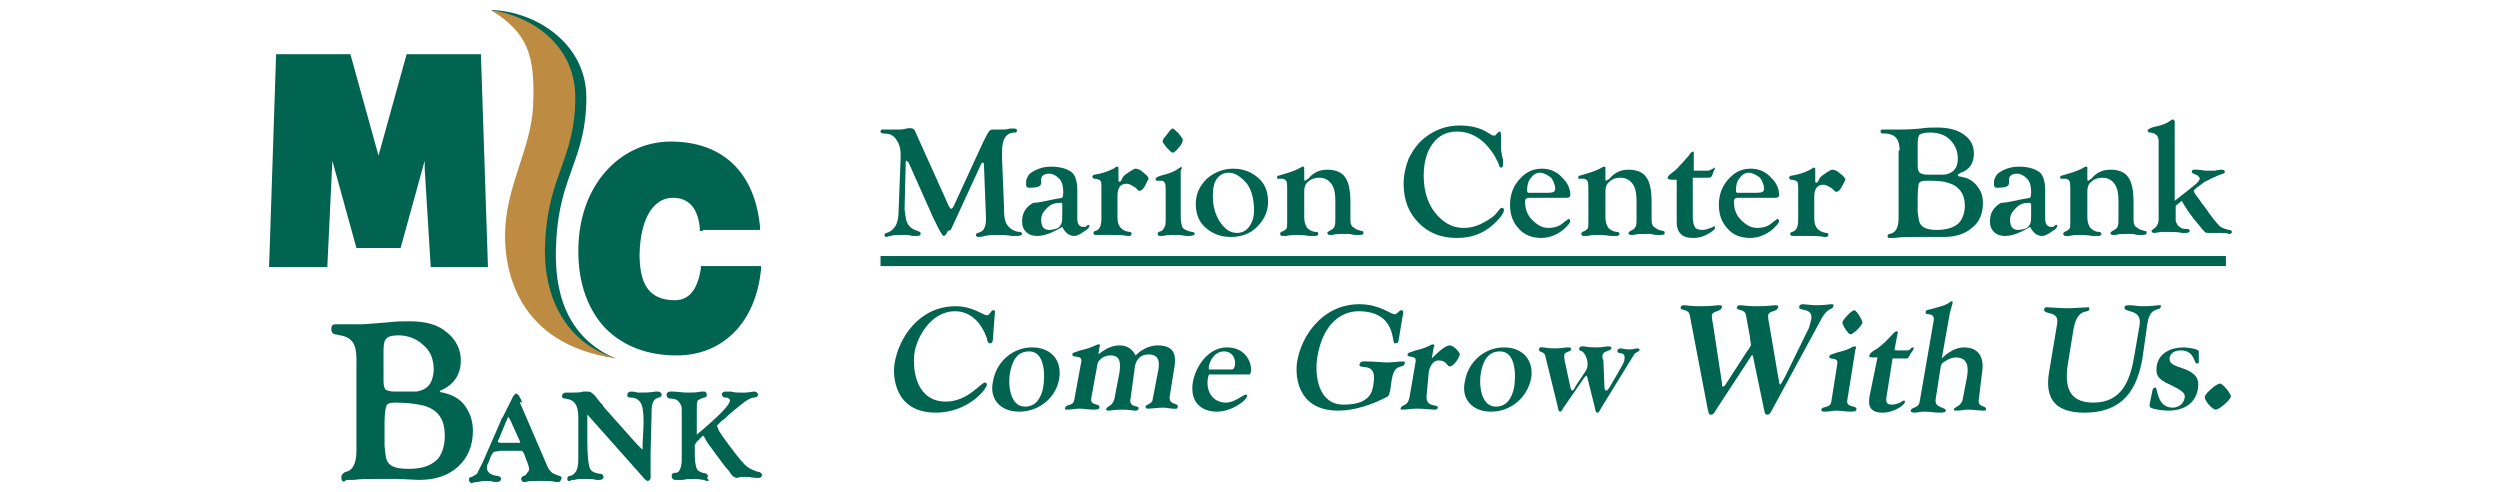
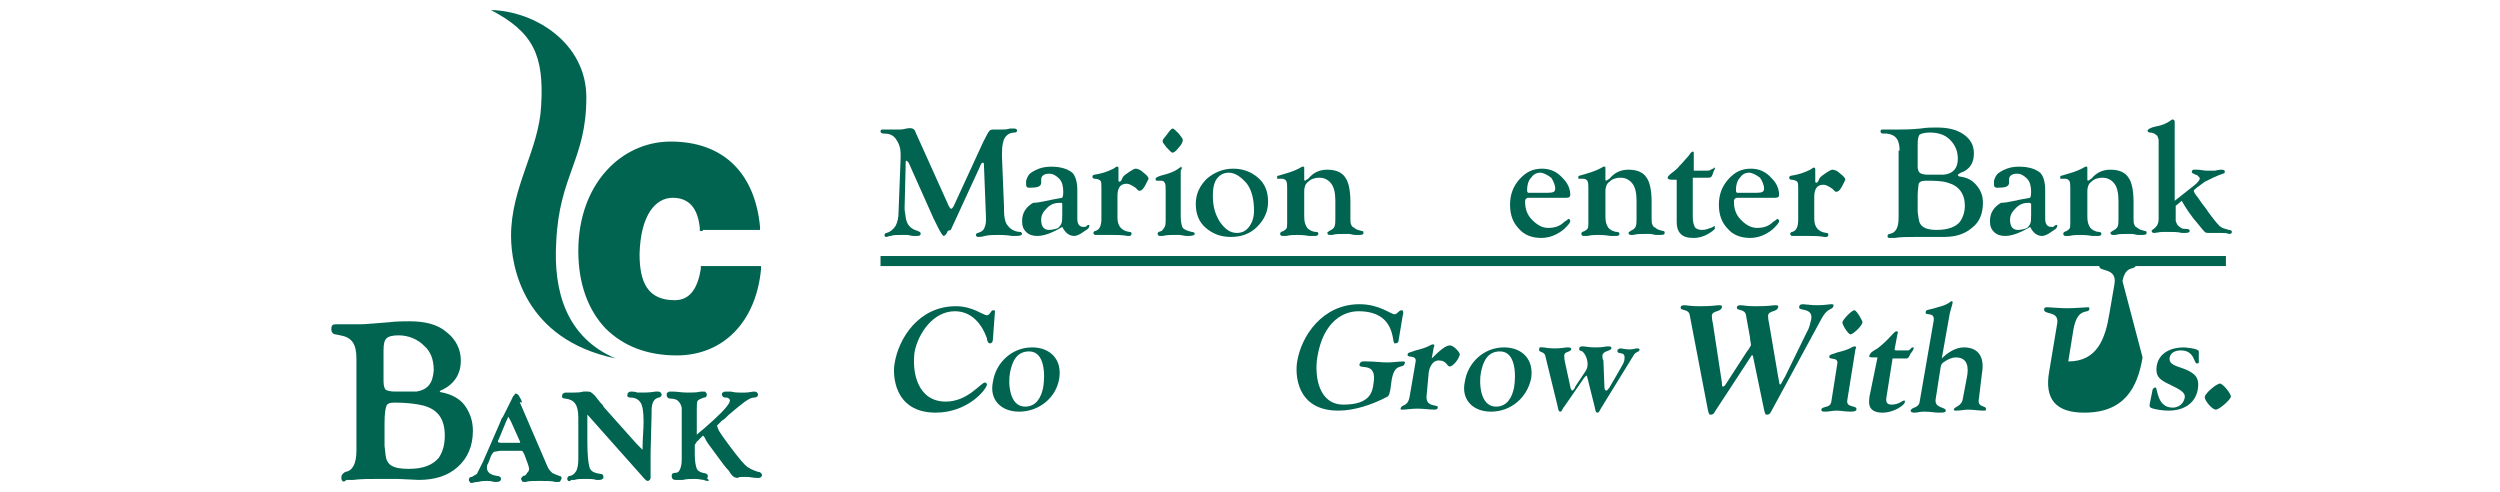
<svg xmlns="http://www.w3.org/2000/svg" version="1.1" id="Layer_1" x="0px" y="0px" viewBox="0 0 249 49" style="enable-background:new 0 0 249 49;" xml:space="preserve">
  <style type="text/css">
	.st0{fill:#006450;}
	.st1{fill-rule:evenodd;clip-rule:evenodd;fill:#006450;}
	.st2{fill-rule:evenodd;clip-rule:evenodd;fill:#BD8B41;}
</style>
  <g>
-     <polyline class="st0" points="27.2,26.6 26.8,26.6 27.5,5.4 34.9,5.4 37.7,15.5 40.5,5.4 47.9,5.4 48.6,26.6 42.9,26.6 42.3,16.8    42.3,16 39.9,24.7 35.5,24.7 33.1,16 33.1,16.1 32.6,26.6 27.2,26.6  " />
    <path class="st0" d="M55.6,48c-0.1,0-0.1,0-0.3,0c-0.3-0.1-0.8-0.1-1.5-0.1c-0.7,0-1.2,0-1.4,0.1c-0.1,0-0.1,0-0.2,0   c-0.1,0-0.2,0-0.2-0.1c-0.1-0.1-0.1-0.2-0.1-0.2c0-0.1,0.1-0.2,0.2-0.3c0.2,0,0.3-0.1,0.4-0.3c0.1-0.1,0.2-0.2,0.2-0.4   c0-0.2-0.2-0.7-0.5-1.5C52.1,45,52,44.9,52,44.9c-0.1,0-0.6,0-1.4,0l-0.8,0L49.2,45c-0.1,0.1-0.3,0.3-0.4,0.7l-0.2,0.5   c-0.1,0.1-0.1,0.2-0.1,0.4c0,0.4,0.3,0.7,1,0.8c0.2,0,0.4,0.1,0.4,0.3v0h-0.1l0.1,0c0,0.2-0.2,0.3-0.4,0.3c-0.1,0-0.2,0-0.3,0   c-0.3-0.1-0.5-0.1-0.7-0.1c-0.2,0-0.5,0-0.9,0.1c-0.3,0-0.5,0.1-0.6,0.1c-0.1,0-0.2,0-0.2-0.1c-0.1-0.1-0.1-0.1-0.1-0.2   c0-0.2,0.1-0.3,0.3-0.3c0.2-0.1,0.3-0.2,0.5-0.3c0.1-0.2,0.3-0.6,0.6-1.2l1.7-3.9c0.1-0.3,0.2-0.5,0.3-0.6l0.6-1.2l0.3-0.6l0,0   c0.1-0.2,0.1-0.3,0.2-0.3c0.1-0.1,0-0.2,0.2-0.2c0.3,0.1,0.3,0.3,0.5,0.6l0.1,0.3L51.6,40l0.1-0.1l2.8,6.5c0.1,0.3,0.3,0.5,0.5,0.7   c0.2,0.1,0.4,0.2,0.7,0.3c0.2,0,0.3,0.2,0.2,0.3c0,0.1,0,0.1-0.1,0.2C55.8,48,55.7,48,55.6,48L55.6,48L55.6,48 M50.5,41.8L50.4,42   l-0.7,1.7l-0.1,0.2c0,0.1,0,0.1,0,0.1c0,0,0,0.1,0.3,0.1h1.8c0,0,0.1,0,0.1,0c0,0,0,0,0,0l0-0.1l0.1-0.1l-0.1,0.1L50.9,42   c-0.1-0.2-0.2-0.4-0.3-0.5C50.6,41.5,50.6,41.6,50.5,41.8z" />
    <path class="st0" d="M56.6,47.9c-0.1-0.1-0.1-0.1-0.1-0.2c0-0.2,0.1-0.3,0.3-0.3c0.3-0.1,0.4-0.2,0.6-0.5c0.1-0.2,0.2-0.6,0.2-1.1   l0-1.5v-2.7c0-1.3-0.4-1.8-1.3-1.9c-0.2,0-0.4-0.1-0.3-0.3c0-0.1,0-0.2,0.1-0.2c0.1-0.1,0.2-0.1,0.3-0.1l0.4,0l0.3,0   c0.3,0,0.7,0,1-0.1c0.1,0,0.3,0,0.4,0c0.1,0,0.3,0,0.4,0.1c0.1,0.1,0.3,0.2,0.5,0.5l0.4,0.5c0.2,0.2,0.3,0.3,0.3,0.4l3.3,3.7   l0.2,0.2c0.2,0.2,0.3,0.3,0.4,0.4c0,0,0-0.1,0-0.2c0-0.9,0.1-1.8,0.1-2.6c0-1-0.1-1.6-0.3-1.9c-0.2-0.3-0.5-0.5-1-0.5   c-0.2,0-0.4-0.1-0.3-0.3c0-0.1,0-0.2,0.1-0.2c0.1-0.1,0.2-0.1,0.2-0.1c0.2,0,0.4,0,0.7,0.1c0.2,0,0.4,0,0.5,0c0.3,0,0.7,0,1.3-0.1   c0.1,0,0.1,0,0.2,0c0.1,0,0.2,0,0.3,0.1c0.1,0.1,0.1,0.2,0.1,0.2c0,0.2-0.2,0.3-0.3,0.3c-0.4,0.1-0.7,0.4-0.7,1.3v0.3l-0.1,3.9   l0,0.5l0,0.7l0,0.5l0,0.8c0,0.1-0.1,0.3-0.3,0.3v-0.1l0,0.1c-0.1,0-0.2-0.1-0.3-0.2l-5.6-6.3c0,0-0.1-0.1-0.1-0.1c0,0,0,0.1,0,0.1   l0,0.2v2.4c0,1.3,0.1,2.1,0.2,2.5c0.1,0.4,0.4,0.6,1.1,0.7c0.2,0,0.3,0.1,0.3,0.3c0,0.1,0,0.2-0.1,0.2c-0.1,0.1-0.2,0.1-0.3,0.1   c-0.1,0-0.2,0-0.3,0c-0.3-0.1-0.7-0.1-1.1-0.1c-0.4,0-0.8,0-1.1,0.1c-0.1,0-0.3,0-0.3,0c0,0,0,0,0,0C56.7,48,56.7,47.9,56.6,47.9" />
    <path class="st0" d="M70.5,47.9c-0.1,0-0.2,0-0.4-0.1c-0.2,0-0.5-0.1-0.8-0.1c-0.5,0-0.9,0-1.3,0.1c-0.3,0-0.5,0-0.7,0   c-0.1,0-0.2,0-0.3-0.1c-0.1-0.1-0.1-0.2-0.1-0.3c0-0.2,0.1-0.3,0.3-0.3c0.3,0,0.4-0.1,0.5-0.3c0.1-0.2,0.2-0.5,0.2-1v-5l0-0.2   l-0.1-0.3c-0.1-0.2-0.2-0.3-0.3-0.4c-0.1-0.1-0.4-0.2-0.7-0.2c-0.1,0-0.2,0-0.3-0.1c-0.1-0.1-0.1-0.2-0.1-0.3c0-0.1,0-0.2,0.1-0.2   c0.1-0.1,0.2-0.1,0.2-0.1c0.1,0,0.2,0,0.3,0c0.4,0,0.9,0.1,1.5,0.1c0.5,0,0.9,0,1.3-0.1c0.1,0,0.2,0,0.3,0c0,0,0,0,0,0   c0.1,0,0.2,0,0.2,0.1c0.1,0.1,0.1,0.1,0.1,0.2c0,0.2-0.1,0.3-0.3,0.3c-0.3,0.1-0.5,0.2-0.6,0.3c-0.1,0.1-0.1,0.4-0.1,0.9l0,0.2v2.3   c0,0,0,0,0,0c0,0,0.1-0.1,0.1-0.1l0.6-0.5l0.9-0.8c1.1-1,1.7-1.7,1.7-2c0-0.1,0-0.1-0.1-0.2c-0.1-0.1-0.2-0.1-0.3-0.1   c-0.1,0-0.2,0-0.3-0.1c-0.1-0.1-0.1-0.2-0.1-0.2c0-0.1,0-0.2,0.1-0.2c0.1-0.1,0.2-0.1,0.3-0.1c0.2,0,0.4,0,0.5,0   c0.4,0.1,0.7,0.1,0.9,0.1c0.1,0,0.3,0,0.5,0c0.4,0,0.7-0.1,0.9-0.1c0.1,0,0.2,0,0.3,0.1c0.1,0.1,0.1,0.2,0.1,0.2   c0,0.2-0.2,0.3-0.4,0.3c-0.3,0-0.6,0.2-0.9,0.4c-0.4,0.3-0.9,0.7-1.6,1.3c-0.3,0.3-0.5,0.5-0.7,0.6c-0.3,0.3-0.5,0.5-0.5,0.5   c0,0,0.1,0.2,0.2,0.5l0.4,0.6c1,1.4,1.8,2.4,2.2,2.8c0.3,0.3,0.7,0.5,1.3,0.7l0.1,0c0.1,0,0.3,0.2,0.3,0.3h0l0,0   c0,0.2-0.2,0.3-0.3,0.3c-0.1,0-0.1,0-0.2,0c-0.4,0-0.7-0.1-1-0.1c-0.1,0-0.3,0-0.4,0c-0.3,0-0.4,0-0.5,0.1c-0.3,0-0.5-0.1-0.7-0.4   c0,0-0.1-0.1-0.2-0.3c-0.4-0.4-0.8-1-1.4-1.8c-0.6-0.8-0.9-1.2-1-1.5c-0.1-0.1-0.1-0.2-0.2-0.2c0,0,0,0-0.1,0.1l-0.2,0.2l-0.3,0.3   c-0.1,0.1-0.1,0.2-0.2,0.3c0,0.1,0,0.3,0,0.7v0.3c0,0.7,0.1,1.1,0.2,1.4c0.1,0.2,0.3,0.3,0.6,0.4c0.2,0,0.5,0.1,0.5,0.3   c0,0.1,0,0.2-0.1,0.2C70.7,47.9,70.6,47.9,70.5,47.9C70.5,47.9,70.5,47.9,70.5,47.9 M76,47.6C76,47.6,76,47.6,76,47.6L76,47.6   C76,47.6,76,47.6,76,47.6z" />
    <path class="st0" d="M34.1,47.9C34,47.8,34,47.7,34,47.5c0-0.2,0.2-0.4,0.4-0.5c0.7-0.1,1.1-0.8,1.1-2.1v-9.2   c0-1.5-0.5-2.1-1.6-2.3l-0.5-0.1c-0.2,0-0.4-0.2-0.4-0.5c0-0.1,0-0.3,0.1-0.4c0.1-0.1,0.2-0.1,0.4-0.1l0.3,0l0.8,0   c0.7,0,1.1,0,1.3,0c0.5,0,1.4-0.1,2.8-0.2c0.8-0.1,1.5-0.1,2.1-0.1c1.5,0,2.8,0.3,3.7,1.1c0.9,0.7,1.4,1.7,1.4,2.8   c0,1.3-0.6,2.3-1.8,2.9c-0.2,0.1-0.3,0.1-0.3,0.2c0,0,0,0,0,0c0,0,0.1,0.1,0.3,0.1c0.9,0.2,1.7,0.6,2.2,1.3   c0.5,0.7,0.8,1.5,0.8,2.5c0,1.5-0.5,2.7-1.5,3.6c-1,0.9-2.3,1.3-3.9,1.3l-2.1-0.1l-1.7,0c-1.1,0-2,0-2.7,0.1c-0.2,0-0.5,0-0.7,0   c0,0,0,0,0,0C34.3,48,34.2,48,34.1,47.9 M43.8,39.2L43.8,39.2C43.8,39.2,43.8,39.2,43.8,39.2z M38.3,44l0,0.4l0.1,0.9   c0.1,1,0.7,1.4,2.3,1.4c1.5,0,2.4-0.4,3-1.1c0.4-0.6,0.6-1.3,0.6-2.2c0-1.7-0.7-2.6-2.1-3c-0.8-0.2-1.8-0.3-2.9-0.3   c-0.5,0-0.7,0.1-0.8,0.3c-0.1,0.2-0.2,0.8-0.2,1.7V44z M40.9,39l0.6,0c1.1-0.2,1.6-0.8,1.7-2.1c0-1.1-0.3-1.9-1-2.5   c-0.6-0.6-1.5-1-2.5-1c-0.6,0-1,0.1-1.2,0.3c-0.2,0.2-0.3,0.5-0.3,1.2V38c0,0.4,0.1,0.7,0.2,0.8c0.1,0.1,0.5,0.2,0.9,0.2L40.9,39z" />
    <path class="st0" d="M70,23h-0.3l0-0.3c-0.2-2-1.1-3-2.7-3c-1.7,0-3.2,1.7-3.3,5.6c0,2.8,0.8,4.6,3.5,4.6c1.6,0,2.3-1.3,2.6-3.1   l0-0.3h6l0,0.3c-0.5,5.3-3.8,8.6-8.4,8.6c0,0,0,0,0,0c-2.9,0-5.3-0.9-7.1-2.7c-1.7-1.8-2.7-4.4-2.7-7.7c0-6.7,4.3-10.9,9.2-10.9   c5.3,0,8.4,3.2,8.9,8.5l0,0.3H70" />
    <path class="st1" d="M48.9,1c4.4,0.1,9.5,3.3,9.5,8.7c0,6.2-2.7,7.7-3,14.4c-0.3,4.9,1,9.5,5.9,11.6c-9.1-1.9-10.4-9.1-10.4-12.2   c0-4.9,2.8-8.6,3-13C54.2,5.5,53.1,3.2,48.9,1" />
-     <path class="st2" d="M48.9,1c4.1,0.6,8.4,3.5,8.4,8.7c0,6.1-2.7,7.7-3,14.4c-0.3,4.9,1.7,10,7.1,11.6c-10.1-1.4-11.1-9.1-11.1-12.2   c0-4.9,2.6-8.6,2.8-13C53.3,5.5,52.6,3.3,48.9,1" />
    <path class="st0" d="M91.2,13.2l3.2,7.1c0.1,0.3,0.3,0.5,0.3,0.5c0.1,0,0.2-0.1,0.3-0.3l2.9-6.3c0.3-0.6,0.5-1,0.6-1.1   c0.1-0.2,0.3-0.2,0.5-0.2c0.1,0,0.2,0,0.3,0c0.1,0,0.3,0,0.5,0c0.2,0,0.5,0,0.8-0.1c0.2,0,0.3,0,0.4,0c0.2,0,0.3,0.1,0.3,0.2   c0,0.1-0.1,0.2-0.2,0.2c-0.5,0-0.8,0.2-1,0.5c-0.2,0.3-0.3,0.8-0.3,1.5l0,0.5l0.2,4.9l0,0.3c0,0.7,0.1,1.3,0.4,1.6   c0.2,0.3,0.7,0.6,1.2,0.6c0.1,0,0.2,0.1,0.2,0.2c0,0.1-0.2,0.2-0.5,0.2c-0.1,0-0.3,0-0.5,0c-0.6-0.1-1.1-0.1-1.3-0.1   c-0.5,0-1,0-1.4,0.1c-0.3,0.1-0.6,0.1-0.7,0.1c-0.1,0-0.2-0.1-0.2-0.2c0-0.1,0.1-0.2,0.2-0.2c0.3-0.1,0.5-0.2,0.6-0.4   c0.1-0.2,0.2-0.5,0.2-0.8c0-0.2,0-0.3,0-0.4l-0.2-5.2c0-0.1,0-0.2-0.1-0.2c-0.1,0-0.2,0.1-0.3,0.4l-2.9,6.3L94.4,23   c-0.1,0.3-0.3,0.5-0.4,0.5c-0.1,0-0.3-0.3-0.6-0.9l-0.4-0.8l-2.5-5.6l-0.1-0.1c0,0-0.1-0.1-0.1-0.1c-0.1,0-0.1,0.1-0.1,0.3l0,0.3   l-0.1,4l0,0.3l0.1,0.7c0.1,0.8,0.5,1.2,1.2,1.4c0.2,0.1,0.3,0.1,0.3,0.3c0,0.1-0.1,0.2-0.3,0.2c-0.1,0-0.3,0-0.5,0l-0.5-0.1   c-0.1,0-0.3,0-0.6,0c-0.5,0-0.8,0-1.1,0.1c-0.2,0-0.3,0.1-0.4,0.1c-0.2,0-0.2-0.1-0.2-0.2c0-0.1,0.1-0.2,0.2-0.2   c0.4-0.1,0.7-0.4,0.9-0.7c0.2-0.4,0.3-0.8,0.3-1.5l0.2-5.2l0-0.5c0-0.6-0.2-1.1-0.5-1.5c-0.3-0.4-0.7-0.5-1.2-0.5   c-0.2,0-0.3-0.1-0.3-0.2c0-0.2,0.1-0.2,0.3-0.2c0,0,0.1,0,0.2,0l0.4,0c0.1,0,0.2,0,0.3,0c0.2,0,0.5,0,0.7,0c0.4,0,0.6-0.1,0.7-0.1   C90.8,12.7,91.1,12.8,91.2,13.2" />
    <path class="st0" d="M105.8,19.7c0.1-0.2,0.1-0.4,0.1-0.6c0-0.5-0.1-1-0.4-1.3c-0.3-0.3-0.6-0.5-1-0.5c-0.5,0-0.8,0.2-0.8,0.6   c0,0.1,0,0.2,0,0.2l0,0.1c0,0.4-0.4,0.5-1.2,0.5c-0.2,0-0.3-0.1-0.3-0.3c0,0,0-0.1,0-0.2c0-0.1,0-0.1,0-0.2   c0.1-0.3,0.2-0.6,0.5-0.8c0.6-0.4,1.2-0.6,2-0.6c0.9,0,1.6,0.2,2.1,0.6c0.3,0.3,0.5,0.9,0.5,1.7c0,0.4,0,0.9,0,1.5   c0,0.7,0,1.2,0,1.4c0,0.5,0.2,0.8,0.6,0.8c0.2,0,0.3,0,0.3-0.1c0.1,0,0.1-0.1,0.2-0.1c0.1,0,0.1,0,0.1,0.1c0,0.1-0.1,0.3-0.3,0.4   l-0.3,0.2l-0.3,0.2c-0.2,0.1-0.4,0.2-0.6,0.2c-0.5,0-0.9-0.3-1.2-0.9c-1,0.6-1.8,0.9-2.5,0.9c-0.4,0-0.8-0.1-1.1-0.4   c-0.3-0.3-0.4-0.6-0.4-1.1c0-0.8,0.4-1.4,1.1-1.8C103.6,20.2,104.5,19.9,105.8,19.7 M105.6,20.2c-0.5,0-0.9,0.1-1.3,0.5   c-0.4,0.4-0.6,0.7-0.6,1.2c0,0.7,0.3,1,0.8,1c0.3,0,0.7-0.1,0.9-0.2c0.1-0.1,0.2-0.2,0.3-0.4c0.1-0.2,0.1-0.5,0.1-1l0-0.6v-0.2   l0-0.2C105.8,20.2,105.7,20.2,105.6,20.2z" />
    <path class="st0" d="M111.3,19.5v2.2c0,0.8,0.4,1.3,1.2,1.4c0.2,0,0.2,0.1,0.2,0.2c0,0.1-0.1,0.2-0.2,0.2c-0.1,0-0.1,0-0.2,0   c-0.5-0.1-1.1-0.1-1.6-0.1c-0.3,0-0.6,0-0.8,0l-0.5,0c-0.1,0-0.2,0-0.3,0c-0.1,0-0.2-0.1-0.2-0.2c0-0.1,0.1-0.2,0.2-0.2   c0.4-0.1,0.6-0.5,0.6-1.2l0-0.3v-2.8c0-0.4,0-0.6-0.1-0.7c-0.1-0.1-0.3-0.2-0.6-0.2c-0.1,0-0.2-0.1-0.2-0.2c0-0.1,0.1-0.2,0.2-0.2   c0.7-0.1,1.3-0.3,1.9-0.6l0.3-0.2c0,0,0.1,0,0.1,0c0.1,0,0.1,0.1,0.1,0.2c0,0,0,0.1,0,0.2l0,0.4l0,0.5l0,0.1c0,0.1,0.1,0.1,0.1,0.1   c0.1,0,0.2-0.1,0.3-0.4c0.1-0.2,0.4-0.4,0.7-0.6c0.3-0.2,0.5-0.3,0.6-0.3c0.2,0,0.5,0.1,0.8,0.4c0.4,0.3,0.5,0.5,0.5,0.6   c0,0-0.1,0.2-0.3,0.6c-0.2,0.4-0.4,0.6-0.6,0.6c-0.1,0-0.1,0-0.2-0.1l-0.2-0.2c-0.3-0.2-0.6-0.4-0.9-0.4   C111.6,18.3,111.3,18.7,111.3,19.5" />
    <path class="st0" d="M117.6,17.1v4.5c0,0.5,0.1,0.9,0.2,1.1c0.2,0.2,0.5,0.3,0.9,0.4c0.2,0,0.3,0.1,0.3,0.2c0,0.1-0.2,0.2-0.6,0.2   c-0.1,0-0.2,0-0.3,0l-0.6-0.1c-0.3,0-0.5,0-0.6,0c-0.3,0-0.7,0-1.1,0.1c-0.1,0-0.2,0-0.3,0c-0.1,0-0.2-0.1-0.2-0.2   c0-0.1,0-0.1,0.1-0.2l0.3-0.1c0.1-0.1,0.2-0.2,0.3-0.4c0.1-0.2,0.1-0.4,0.1-0.7l0-0.3V19c0-0.4,0-0.7-0.1-0.8   c-0.1-0.2-0.2-0.2-0.5-0.2h-0.2c-0.1,0-0.2,0-0.2-0.1c0,0,0-0.1,0-0.1c0-0.1,0.2-0.2,0.5-0.3c0.8-0.2,1.4-0.4,1.9-0.8   c0.1,0,0.1-0.1,0.1-0.1c0.1,0,0.1,0.1,0.1,0.2l0,0.1C117.6,16.8,117.6,17,117.6,17.1 M116.8,12.8c0.1,0,0.3,0.2,0.6,0.5l0.3,0.4   c0.1,0.1,0.1,0.2,0.1,0.3c0,0.1-0.1,0.4-0.4,0.7c-0.3,0.4-0.5,0.5-0.6,0.5c-0.1,0-0.1,0-0.2-0.1l-0.4-0.4l-0.3-0.4   c-0.1-0.1-0.1-0.2-0.1-0.3c0-0.1,0.2-0.3,0.5-0.7C116.5,13,116.7,12.8,116.8,12.8z" />
    <path class="st0" d="M122.8,16.8c1,0,1.8,0.3,2.5,0.9c0.7,0.6,1,1.4,1,2.4c0,1-0.4,1.8-1.1,2.5c-0.7,0.7-1.6,1-2.6,1   c-1,0-1.8-0.3-2.5-0.9c-0.7-0.6-1-1.4-1-2.4c0-1,0.4-1.8,1.1-2.5C120.9,17.2,121.8,16.8,122.8,16.8 M122.4,17.2   c-0.5,0-0.9,0.2-1.2,0.6c-0.3,0.4-0.4,1-0.4,1.7c0,1,0.2,1.8,0.7,2.6c0.5,0.7,1,1.1,1.7,1.1c0.5,0,0.9-0.2,1.2-0.6   c0.3-0.4,0.5-0.9,0.5-1.6c0-1.1-0.2-2-0.7-2.7C123.6,17.6,123,17.2,122.4,17.2z" />
    <path class="st0" d="M134.5,20.1v1.6c0,0.3,0,0.6,0.1,0.7c0,0.1,0.1,0.2,0.3,0.3c0.2,0.2,0.4,0.2,0.7,0.3c0.2,0,0.2,0.1,0.2,0.2   c0,0.2-0.2,0.2-0.6,0.2c-0.1,0-0.2,0-0.3,0l-0.5-0.1c-0.2,0-0.4,0-0.5,0c-0.5,0-0.9,0-1.2,0.1c-0.1,0-0.2,0-0.3,0   c-0.1,0-0.2-0.1-0.2-0.2c0-0.1,0.1-0.1,0.2-0.2c0.2-0.1,0.4-0.2,0.5-0.4c0.1-0.2,0.1-0.5,0.1-0.8V20c0-0.7-0.1-1.3-0.4-1.7   c-0.3-0.4-0.7-0.6-1.2-0.6c-0.4,0-0.8,0.1-1.1,0.4c-0.3,0.2-0.4,0.6-0.4,0.9v2.6c0,0.5,0.1,0.8,0.3,1.1c0.2,0.2,0.5,0.4,0.9,0.4   c0.2,0,0.2,0.1,0.2,0.2c0,0.1-0.1,0.2-0.3,0.2c-0.2,0-0.4,0-0.6,0c-0.6-0.1-1-0.1-1.2-0.1c-0.3,0-0.7,0-1.1,0.1c-0.2,0-0.3,0-0.4,0   c-0.1,0-0.2-0.1-0.2-0.2c0-0.1,0-0.1,0.1-0.2c0.3-0.1,0.4-0.2,0.5-0.3c0.1-0.1,0.1-0.3,0.1-0.6l0-0.3v-2.8l0-0.3   c0-0.4,0-0.6-0.1-0.8c-0.1-0.1-0.2-0.2-0.4-0.2h-0.4c-0.1,0-0.1,0-0.1,0c0,0,0-0.1,0-0.1c0-0.1,0-0.2,0.1-0.2   c0.1,0,0.3-0.1,0.7-0.2c0.7-0.2,1.2-0.4,1.7-0.7c0,0,0.1,0,0.1,0c0.1,0,0.1,0,0.1,0.2l0,0.4l0,0.4l0,0.3c0,0.1,0.1,0.1,0.1,0.1   c0,0,0.1-0.1,0.3-0.2c0.5-0.6,1.1-0.9,1.9-0.9c0.9,0,1.5,0.3,1.8,0.8C134.3,18.1,134.5,18.9,134.5,20.1" />
-     <path class="st0" d="M145.4,12.5c1,0,1.9,0.2,2.6,0.6l0.5,0.3c0.1,0.1,0.2,0.1,0.3,0.1c0.1,0,0.2,0,0.2-0.1l0.2-0.2   c0,0,0.1-0.1,0.1-0.1c0.2,0,0.2,0.2,0.2,0.5l0,0.6v0.7l0.1,0.6l0.1,0.4c0,0.2,0,0.3,0,0.5c0,0.2-0.1,0.3-0.2,0.3   c-0.1,0-0.1-0.1-0.2-0.2c0-0.2-0.2-0.5-0.4-0.9c-0.2-0.4-0.5-0.7-0.7-1c-0.9-1-1.9-1.5-3.1-1.5c-1,0-1.8,0.4-2.4,1.2   c-0.6,0.8-0.9,1.9-0.9,3.2c0,1.7,0.5,3.1,1.5,4.1c0.8,0.8,1.6,1.1,2.5,1.1c0.5,0,1.1-0.1,1.7-0.4c0.6-0.3,1.1-0.6,1.4-0.9l0.5-0.6   c0.1-0.1,0.1-0.1,0.2-0.1c0.1,0,0.2,0.1,0.2,0.2c0,0.2-0.2,0.6-0.6,1c-1.1,1.2-2.4,1.8-4.1,1.8c-1.6,0-2.8-0.5-3.8-1.5   c-1-1-1.5-2.3-1.5-3.9c0-0.9,0.2-1.7,0.5-2.5c0.4-0.8,0.9-1.5,1.5-2C142.9,12.9,144.1,12.5,145.4,12.5" />
    <path class="st0" d="M153.6,16.8c0.8,0,1.5,0.3,2.1,1c0.5,0.5,0.7,1.1,0.7,1.6c0,0.2-0.1,0.3-0.4,0.3l-0.4,0h-0.2l-2,0l-0.8,0   l-0.3,0c-0.2,0-0.2,0-0.3,0.1c-0.1,0.1-0.1,0.1-0.1,0.3c0,0.7,0.2,1.3,0.7,1.8c0.5,0.5,1,0.8,1.6,0.8c0.7,0,1.2-0.2,1.6-0.6   l0.3-0.2c0,0,0.1-0.1,0.1-0.1c0.1,0,0.2,0.1,0.2,0.2c0,0.2-0.2,0.4-0.6,0.8c-0.7,0.6-1.5,0.9-2.3,0.9c-0.9,0-1.7-0.3-2.2-0.9   c-0.6-0.6-0.9-1.4-0.9-2.4c0-1,0.3-1.8,0.9-2.5C152,17.1,152.7,16.8,153.6,16.8 M153.4,17.2c-0.4,0-0.7,0.2-0.9,0.5   c-0.3,0.3-0.4,0.8-0.4,1.2c0,0.2,0,0.2,0.1,0.3c0.1,0,0.3,0,0.6,0c0.2,0,0.4,0,0.6,0c0.5,0,0.7,0,0.8,0c0.5,0,0.7-0.1,0.7-0.4   c0-0.4-0.2-0.8-0.4-1.1C154.1,17.4,153.7,17.2,153.4,17.2z" />
    <path class="st0" d="M164.5,20.1v1.6c0,0.3,0,0.6,0.1,0.7c0,0.1,0.1,0.2,0.3,0.3c0.2,0.2,0.4,0.2,0.7,0.3c0.2,0,0.2,0.1,0.2,0.2   c0,0.2-0.2,0.2-0.6,0.2c-0.1,0-0.2,0-0.3,0l-0.5-0.1c-0.2,0-0.4,0-0.5,0c-0.5,0-0.9,0-1.2,0.1c-0.1,0-0.2,0-0.3,0   c-0.1,0-0.2-0.1-0.2-0.2c0-0.1,0.1-0.1,0.2-0.2c0.2-0.1,0.4-0.2,0.5-0.4c0.1-0.2,0.1-0.5,0.1-0.8V20c0-0.7-0.1-1.3-0.4-1.7   c-0.3-0.4-0.7-0.6-1.2-0.6c-0.4,0-0.8,0.1-1.1,0.4c-0.3,0.2-0.4,0.6-0.4,0.9v2.6c0,0.5,0.1,0.8,0.3,1.1c0.2,0.2,0.5,0.4,0.9,0.4   c0.1,0,0.2,0.1,0.2,0.2c0,0.1-0.1,0.2-0.3,0.2c-0.2,0-0.4,0-0.6,0c-0.6-0.1-1-0.1-1.2-0.1c-0.3,0-0.7,0-1.1,0.1c-0.2,0-0.3,0-0.4,0   c-0.1,0-0.2-0.1-0.2-0.2c0-0.1,0-0.1,0.1-0.2c0.3-0.1,0.4-0.2,0.5-0.3c0.1-0.1,0.1-0.3,0.1-0.6l0-0.3v-2.8l0-0.3   c0-0.4,0-0.6-0.1-0.8c-0.1-0.1-0.2-0.2-0.4-0.2h-0.4c-0.1,0-0.1,0-0.1,0c0,0,0-0.1,0-0.1c0-0.1,0-0.2,0.1-0.2   c0.1,0,0.3-0.1,0.7-0.2c0.7-0.2,1.2-0.4,1.7-0.7c0,0,0.1,0,0.1,0c0.1,0,0.1,0,0.1,0.2l0,0.4l0,0.4l0,0.3c0,0.1,0.1,0.1,0.1,0.1   c0,0,0.1-0.1,0.3-0.2c0.5-0.6,1.1-0.9,1.9-0.9c0.9,0,1.5,0.3,1.8,0.8C164.3,18.1,164.5,18.9,164.5,20.1" />
    <path class="st0" d="M168.6,17.8v3.8c0,0.5,0.1,0.8,0.2,1c0.1,0.2,0.4,0.3,0.7,0.3c0.1,0,0.3,0,0.6-0.1c0.2-0.1,0.4-0.1,0.5-0.2   c0.1,0,0.1-0.1,0.1-0.1c0.1,0,0.1,0.1,0.1,0.2l0,0.1l-0.1,0.1c-0.6,0.5-1.3,0.8-2,0.8c-0.6,0-1-0.1-1.3-0.4   c-0.3-0.3-0.4-0.7-0.4-1.2v-4.2h-0.5c-0.3,0-0.4-0.1-0.4-0.2c0-0.1,0.1-0.2,0.2-0.3c0.2-0.2,0.6-0.4,1-0.9c0.4-0.4,0.7-0.8,0.9-1   c0.2-0.3,0.3-0.4,0.4-0.4c0,0,0.1,0,0.1,0.1V17h1.2c0.2,0,0.4,0,0.5-0.1l0.2-0.1c0,0,0.1,0,0.1-0.1c0.1,0,0.1,0,0.1,0.1   c0,0,0,0.1-0.1,0.2c0,0.1-0.1,0.2-0.1,0.3c-0.1,0.3-0.2,0.4-0.4,0.4H168.6" />
    <path class="st0" d="M174.4,16.8c0.8,0,1.5,0.3,2.1,1c0.5,0.5,0.7,1.1,0.7,1.6c0,0.2-0.1,0.3-0.4,0.3l-0.4,0h-0.2l-2,0l-0.8,0   l-0.3,0c-0.2,0-0.2,0-0.3,0.1c-0.1,0.1-0.1,0.1-0.1,0.3c0,0.7,0.2,1.3,0.7,1.8c0.5,0.5,1,0.8,1.6,0.8c0.7,0,1.2-0.2,1.6-0.6   l0.3-0.2c0,0,0.1-0.1,0.1-0.1c0.1,0,0.2,0.1,0.2,0.2c0,0.2-0.2,0.4-0.6,0.8c-0.7,0.6-1.5,0.9-2.3,0.9c-0.9,0-1.7-0.3-2.2-0.9   c-0.6-0.6-0.9-1.4-0.9-2.4c0-1,0.3-1.8,0.9-2.5C172.8,17.1,173.5,16.8,174.4,16.8 M174.2,17.2c-0.4,0-0.7,0.2-0.9,0.5   c-0.3,0.3-0.4,0.8-0.4,1.2c0,0.2,0,0.2,0.1,0.3c0.1,0,0.3,0,0.6,0c0.2,0,0.4,0,0.6,0c0.5,0,0.7,0,0.8,0c0.5,0,0.7-0.1,0.7-0.4   c0-0.4-0.2-0.8-0.4-1.1C174.9,17.4,174.5,17.2,174.2,17.2z" />
    <path class="st0" d="M180.7,19.6v2.2c0,0.8,0.4,1.3,1.2,1.4c0.2,0,0.2,0.1,0.2,0.2c0,0.1-0.1,0.2-0.2,0.2c-0.1,0-0.1,0-0.2,0   c-0.5-0.1-1.1-0.1-1.6-0.1c-0.3,0-0.6,0-0.8,0l-0.5,0c-0.1,0-0.2,0-0.3,0c-0.1,0-0.2-0.1-0.2-0.2c0-0.1,0.1-0.2,0.2-0.2   c0.4-0.1,0.6-0.5,0.6-1.2l0-0.3v-2.8c0-0.4,0-0.6-0.1-0.7c-0.1-0.1-0.3-0.2-0.6-0.2c-0.1,0-0.2-0.1-0.2-0.2c0-0.1,0.1-0.2,0.2-0.2   c0.7-0.1,1.3-0.3,1.9-0.6l0.3-0.2c0,0,0.1,0,0.1,0c0.1,0,0.1,0.1,0.1,0.2c0,0,0,0.1,0,0.2l0,0.4l0,0.5l0,0.1c0,0.1,0.1,0.1,0.1,0.1   c0.1,0,0.2-0.1,0.3-0.4c0.1-0.2,0.4-0.4,0.7-0.6c0.3-0.2,0.5-0.3,0.6-0.3c0.2,0,0.5,0.1,0.8,0.4c0.4,0.3,0.5,0.5,0.5,0.6   c0,0-0.1,0.2-0.3,0.6c-0.2,0.4-0.4,0.6-0.6,0.6c-0.1,0-0.1,0-0.2-0.1l-0.2-0.2c-0.3-0.2-0.6-0.4-0.9-0.4   C181,18.4,180.7,18.8,180.7,19.6" />
    <path class="st0" d="M189.2,15c0-1.1-0.4-1.6-1.3-1.7l-0.4,0c-0.1,0-0.2-0.1-0.2-0.2c0-0.2,0.1-0.2,0.2-0.2l0.2,0l0.6,0   c0.5,0,0.8,0,0.9,0c0.4,0,1.1,0,2.1-0.1c0.6-0.1,1.1-0.1,1.6-0.1c1.1,0,2,0.2,2.7,0.7c0.7,0.5,1,1.1,1,1.9c0,0.9-0.4,1.6-1.3,1.9   c-0.2,0.1-0.3,0.2-0.3,0.2c0,0.1,0.1,0.2,0.3,0.2c0.7,0.1,1.2,0.4,1.6,0.9c0.4,0.5,0.6,1,0.6,1.7c0,1-0.3,1.9-1.1,2.5   c-0.7,0.6-1.6,0.9-2.8,0.9l-1.6,0l-1.2,0c-0.8,0-1.5,0-2.1,0.1c-0.2,0-0.3,0-0.5,0c-0.2,0-0.2-0.1-0.2-0.2c0-0.1,0.1-0.2,0.2-0.2   c0.6-0.1,0.9-0.6,0.9-1.6V15 M191,14.3v2.3c0,0.3,0.1,0.5,0.2,0.6c0.1,0.1,0.4,0.2,0.8,0.2l1.1,0l0.5,0c0.9-0.1,1.4-0.6,1.4-1.6   c0-0.8-0.3-1.4-0.8-1.9c-0.5-0.5-1.2-0.7-2-0.7c-0.5,0-0.8,0.1-1,0.2C191.1,13.5,191,13.8,191,14.3z M191,19.5v1.3l0,0.3l0.1,0.7   c0.1,0.8,0.7,1.1,1.8,1.1c1.1,0,1.9-0.3,2.3-0.8c0.3-0.4,0.5-1,0.5-1.6c0-1.2-0.6-2-1.7-2.3c-0.6-0.2-1.4-0.2-2.2-0.2   c-0.4,0-0.6,0.1-0.7,0.3C191.1,18.4,191,18.9,191,19.5z" />
    <path class="st0" d="M202.2,19.7c0.1-0.2,0.1-0.4,0.1-0.6c0-0.5-0.1-1-0.4-1.3c-0.3-0.3-0.6-0.5-1-0.5c-0.5,0-0.8,0.2-0.8,0.6   c0,0.1,0,0.2,0,0.2l0,0.1c0,0.4-0.4,0.5-1.2,0.5c-0.2,0-0.3-0.1-0.3-0.3c0,0,0-0.1,0-0.2c0-0.1,0-0.1,0-0.2   c0.1-0.3,0.2-0.6,0.5-0.8c0.6-0.4,1.2-0.6,2-0.6c0.9,0,1.6,0.2,2.1,0.6c0.3,0.3,0.5,0.9,0.5,1.7c0,0.4,0,0.9,0,1.5   c0,0.7,0,1.2,0,1.4c0,0.5,0.2,0.8,0.6,0.8c0.2,0,0.3,0,0.3-0.1c0.1,0,0.1-0.1,0.2-0.1c0.1,0,0.1,0,0.1,0.1c0,0.1-0.1,0.3-0.3,0.4   l-0.3,0.2l-0.3,0.2c-0.2,0.1-0.4,0.2-0.6,0.2c-0.5,0-0.9-0.3-1.2-0.9c-1,0.6-1.8,0.9-2.5,0.9c-0.4,0-0.8-0.1-1.1-0.4   c-0.3-0.3-0.4-0.6-0.4-1.1c0-0.8,0.4-1.4,1.1-1.8C200,20.2,200.9,19.9,202.2,19.7 M202.1,20.2c-0.5,0-0.9,0.1-1.3,0.5   c-0.4,0.4-0.6,0.7-0.6,1.2c0,0.7,0.3,1,0.8,1c0.3,0,0.7-0.1,0.9-0.2c0.1-0.1,0.2-0.2,0.3-0.4c0.1-0.2,0.1-0.5,0.1-1l0-0.6v-0.2   l0-0.2C202.2,20.2,202.1,20.2,202.1,20.2z" />
    <path class="st0" d="M212.5,20.1v1.6c0,0.3,0,0.6,0.1,0.7c0,0.1,0.1,0.2,0.3,0.3c0.2,0.2,0.4,0.2,0.7,0.3c0.2,0,0.2,0.1,0.2,0.2   c0,0.2-0.2,0.2-0.6,0.2c-0.1,0-0.2,0-0.3,0l-0.5-0.1c-0.2,0-0.4,0-0.5,0c-0.5,0-0.9,0-1.2,0.1c-0.1,0-0.2,0-0.3,0   c-0.1,0-0.2-0.1-0.2-0.2c0-0.1,0.1-0.1,0.2-0.2c0.2-0.1,0.4-0.2,0.5-0.4c0.1-0.2,0.1-0.5,0.1-0.8V20c0-0.7-0.1-1.3-0.4-1.7   c-0.3-0.4-0.7-0.6-1.2-0.6c-0.4,0-0.8,0.1-1.1,0.4c-0.3,0.2-0.4,0.6-0.4,0.9v2.6c0,0.5,0.1,0.8,0.3,1.1c0.2,0.2,0.5,0.4,0.9,0.4   c0.1,0,0.2,0.1,0.2,0.2c0,0.1-0.1,0.2-0.3,0.2c-0.2,0-0.4,0-0.6,0c-0.6-0.1-1-0.1-1.2-0.1c-0.3,0-0.7,0-1.1,0.1c-0.2,0-0.3,0-0.4,0   c-0.1,0-0.2-0.1-0.2-0.2c0-0.1,0-0.1,0.1-0.2c0.3-0.1,0.4-0.2,0.5-0.3c0.1-0.1,0.1-0.3,0.1-0.6l0-0.3v-2.8l0-0.3   c0-0.4,0-0.6-0.1-0.8c-0.1-0.1-0.2-0.2-0.4-0.2h-0.4c-0.1,0-0.1,0-0.1,0c0,0,0-0.1,0-0.1c0-0.1,0-0.2,0.1-0.2   c0.1,0,0.3-0.1,0.7-0.2c0.7-0.2,1.2-0.4,1.7-0.7c0,0,0.1,0,0.1,0c0.1,0,0.1,0,0.1,0.2l0,0.4l0,0.4l0,0.3c0,0.1,0.1,0.1,0.1,0.1   c0,0,0.1-0.1,0.3-0.2c0.5-0.6,1.1-0.9,1.9-0.9c0.9,0,1.5,0.3,1.8,0.8C212.3,18.1,212.5,18.9,212.5,20.1" />
    <path class="st0" d="M216.6,20l1.9-1.5c0.4-0.3,0.6-0.6,0.6-0.7c0-0.1-0.1-0.2-0.2-0.3c-0.1-0.1-0.3-0.1-0.4-0.2   c-0.1,0-0.2-0.1-0.2-0.2c0-0.1,0.1-0.2,0.2-0.2c0.1,0,0.2,0,0.3,0c0.4,0,0.7,0.1,1,0.1c0.3,0,0.6,0,0.8,0c0.4-0.1,0.6-0.1,0.7-0.1   c0.2,0,0.3,0.1,0.3,0.2c0,0.1-0.1,0.2-0.2,0.2c-0.6,0.2-1.2,0.5-1.8,0.8c-0.7,0.5-1.1,0.8-1.1,0.9c0,0.1,0.1,0.3,0.5,0.8   c0.3,0.5,0.7,0.9,1,1.4c0.6,0.8,1,1.3,1.2,1.4c0.1,0.1,0.4,0.2,0.8,0.3c0.2,0,0.3,0.1,0.3,0.2c0,0.1-0.1,0.2-0.2,0.2   c0,0-0.1,0-0.1,0c-0.2-0.1-0.5-0.1-0.8-0.1c-0.3,0-0.6,0-0.9,0c-0.1,0-0.2,0-0.3,0c-0.2,0-0.3,0-0.4-0.1c-0.1-0.1-0.3-0.3-0.6-0.7   c-0.8-0.9-1.3-1.7-1.7-2.4l-0.6,0.5v0.8l0,0.3l0,0.4c0.1,0.3,0.2,0.5,0.4,0.6c0.2,0.2,0.4,0.2,0.7,0.2c0.2,0,0.3,0.1,0.3,0.2   c0,0.1-0.1,0.2-0.4,0.2c-0.1,0-0.2,0-0.4,0c-0.4-0.1-0.8-0.1-1.3-0.1c-0.3,0-0.5,0-0.7,0l-0.7,0.1c-0.1,0-0.1,0-0.1,0   c-0.1,0-0.2-0.1-0.2-0.2c0-0.1,0.1-0.1,0.2-0.2c0.3-0.2,0.5-0.5,0.5-1V22l0-0.5v-6.9l0-0.3l0-0.4c-0.1-0.3-0.1-0.4-0.3-0.5   c-0.1-0.1-0.3-0.2-0.6-0.2c-0.1,0-0.2-0.1-0.2-0.2c0-0.1,0.3-0.3,0.8-0.4c0.6-0.1,1.1-0.3,1.5-0.6c0.1-0.1,0.2-0.1,0.2-0.1   c0.1,0,0.2,0.1,0.2,0.2c0,0,0,0.1,0,0.2c0,0.2,0,0.7,0,1.4V20" />
    <rect x="87.7" y="25.5" class="st0" width="134" height="1" />
    <path class="st0" d="M98.9,33.7c0,0.1,0,0.5-0.3,0.5c-0.2,0-0.3-0.3-0.3-0.5c-0.5-1.4-1.5-2.7-3.2-2.7c-2.1,0-3.6,2.1-4,4   c-0.3,2.1,0.3,5,3.1,5c2.2,0,3.5-1.9,3.9-1.9c0.1,0,0.2,0.1,0.2,0.2c-0.1,0.6-2,2.8-5.1,2.8c-4.2,0-4.3-3.8-4.1-4.9   c0.4-2.5,2.4-5.7,6.1-5.7c1.7,0,2.7,0.9,3.1,0.9c0.3,0,0.4-0.5,0.6-0.5c0.1,0,0.2,0,0.2,0.1L98.9,33.7" />
    <path class="st0" d="M101.5,41c-1.8,0-3-1.2-2.6-3c0.3-1.9,1.9-3.4,3.9-3.4c1.8,0,3,1.2,2.7,3.1C105.2,39.6,103.5,41,101.5,41    M100.6,37.1c-0.2,1-0.1,3.4,1.5,3.4c1.1,0,1.6-0.9,1.8-1.9c0.2-1.2,0.2-3.6-1.4-3.6C101.2,35,100.8,36.1,100.6,37.1z" />
-     <path class="st0" d="M112.6,39.7c-0.2,1,0.9,0.6,0.8,1c0,0.1-0.1,0.2-0.3,0.2c-0.3,0-0.6-0.1-1.3-0.1c-0.9,0-1.2,0.1-1.4,0.1   c-0.2,0-0.3-0.1-0.2-0.2c0.1-0.3,0.6-0.2,0.8-1l0.5-2.6c0.2-1.4-0.2-1.7-0.9-1.7c-0.9,0-1.3,0.7-1.3,0.9l-0.6,3.3   c-0.2,0.9,0.9,0.5,0.8,1c0,0.2-0.4,0.2-0.6,0.2c-0.5,0-1-0.1-1.4-0.1c-0.4,0-0.8,0.1-1.1,0.1c-0.3,0-0.4,0-0.3-0.2   c0.1-0.4,0.8-0.1,0.9-0.8l0.7-3.8c0.1-0.7-0.9-0.3-0.9-0.7c0-0.2,0.3-0.2,0.8-0.4c1.3-0.3,1.6-0.6,1.8-0.6c0.2,0,0.2,0.1,0.1,0.3   l-0.1,0.7c0.6-0.5,1.3-0.9,2.1-0.9c0.8,0,1.3,0.4,1.6,1c0.5-0.5,1.3-1,2.2-1c1.8,0,1.9,1.1,1.6,2.6l-0.4,2.5   c-0.1,0.9,0.9,0.6,0.8,1c0,0.3-0.3,0.2-0.5,0.2c-0.3,0-0.6-0.1-0.9-0.1c-0.6,0-1.2,0.1-1.5,0.1c-0.2,0-0.3,0-0.3-0.2   c0-0.2,0.7-0.3,0.7-0.7l0.5-2.6c0.2-0.9,0.3-1.9-0.9-1.9c-1.3,0-1.4,1.3-1.4,1.5L112.6,39.7" />
-     <path class="st0" d="M120.7,37.3c-0.3,0-0.3-0.1-0.4,0.4c-0.2,1.3,0.5,2.4,1.8,2.4c0.9,0,1.7-0.8,2-0.8c0.1,0,0.1,0,0.1,0.2   c-0.1,0.4-1.5,1.5-3,1.5c-1.5,0-2.7-0.9-2.4-2.9c0.3-1.7,1.6-3.5,3.4-3.5c2,0,2.5,1.7,2.4,2.4c-0.1,0.3-0.1,0.3-0.2,0.3H120.7    M122.6,36.8c0.2,0,0.3,0,0.4-0.4c0.1-0.6-0.2-1.4-1.1-1.4c-0.9,0-1.4,0.9-1.5,1.5c0,0.2,0,0.3,0,0.3H122.6z" />
    <path class="st0" d="M139.3,33.9c0,0.2-0.1,0.3-0.4,0.3c-0.3,0,0.2-3.2-3.6-3.2c-1.4,0-3.5,0.9-4.1,4.6c-0.3,2,0.2,4.7,2.6,4.7   c2.6,0,2.9-1.2,3-2.1c0.4-2.3-1.5-1.3-1.4-1.9c0.1-0.4,0.5-0.3,0.8-0.3c0.7,0,1.4,0.1,2,0.1c0.5,0,1.1-0.1,1.6-0.1   c0.1,0,0.2,0.1,0.1,0.2c-0.1,0.6-1-0.2-1.3,1.7c-0.1,0.6-0.1,1-0.2,1.2c0,0.2-0.1,0.3-0.2,0.4c-1.5,0.8-3.3,1.4-4.9,1.4   c-4.3,0-4.3-3.8-4.1-4.9c0.4-2.5,2.5-5.7,6.2-5.7c2,0,3.1,1,3.5,1c0.3,0,0.4-0.4,0.7-0.4c0.2,0,0.2,0.3,0.1,0.6L139.3,33.9" />
    <path class="st0" d="M142.1,39.3c-0.2,1.4,1.2,0.9,1.1,1.3c0,0.1-0.1,0.2-0.3,0.2c-0.4,0-1.2-0.1-1.7-0.1c-0.7,0-1.1,0.1-1.5,0.1   c-0.2,0-0.2,0-0.2-0.1c0.1-0.5,0.7-0.1,0.9-1.2l0.6-3.5c0.1-0.7-0.9-0.3-0.8-0.7c0-0.2,0.3-0.2,0.8-0.4c1.3-0.3,1.5-0.6,1.7-0.6   c0.2,0,0.2,0.1,0.1,0.3l-0.2,1.1c0.8-0.8,1.4-1.3,1.8-1.3c0.4,0,1,0.7,1,0.9c-0.1,0.5-0.7,1.2-1,1.2c-0.3,0-0.3-0.6-1.1-0.6   c-0.8,0-1,1.1-1,1.2L142.1,39.3" />
    <path class="st0" d="M148.5,41c-1.8,0-3-1.2-2.6-3c0.3-1.9,1.9-3.4,3.9-3.4c1.8,0,3,1.2,2.7,3.1C152.1,39.6,150.5,41,148.5,41    M147.5,37.1c-0.2,1-0.1,3.4,1.5,3.4c1.1,0,1.6-0.9,1.8-1.9c0.2-1.2,0.2-3.6-1.4-3.6C148.1,35,147.7,36.1,147.5,37.1z" />
    <path class="st0" d="M159.8,38.5c0,0.1,0,0.4,0.2,0.4c0.1,0,0.2-0.2,0.3-0.3l1.1-1.9c0.2-0.4,0.4-0.6,0.4-1   c0.1-0.8-0.8-0.3-0.7-0.8c0-0.1,0.2-0.2,0.3-0.2c0.2,0,0.4,0.1,0.9,0.1c0.4,0,0.6-0.1,0.7-0.1c0.1,0,0.3,0,0.3,0.1   c0,0.3-0.4,0.2-0.6,0.6l-3.2,5.2c-0.2,0.3-0.2,0.5-0.4,0.5c-0.2,0-0.2-0.3-0.3-0.7l-0.7-2.8c0-0.1-0.1-0.2-0.1-0.2   c0,0-0.1,0.1-0.2,0.2l-2,2.9c-0.2,0.2-0.2,0.5-0.4,0.5c-0.2,0-0.2-0.3-0.3-0.7l-1.2-4.9c-0.1-0.4-0.7-0.3-0.6-0.6   c0-0.3,0.2-0.2,0.4-0.2c0.2,0,0.4,0.1,1.2,0.1c0.6,0,1-0.1,1.2-0.1c0.2,0,0.4,0,0.4,0.2c-0.1,0.3-0.7,0.2-0.7,0.6   c0,0.1,0,0.4,0.1,0.8l0.5,2.3c0,0.1,0.1,0.4,0.2,0.4c0.1,0,0.3-0.3,0.3-0.4l1-1.5c0.1-0.2,0.2-0.3,0.2-0.5c0.1-0.4-0.1-1.1-0.4-1.4   c-0.1-0.2-0.5-0.1-0.4-0.4c0-0.2,0.2-0.2,0.4-0.2c0.2,0,0.5,0.1,1.2,0.1c0.8,0,1-0.1,1.2-0.1c0.3,0,0.4,0,0.4,0.2   c-0.1,0.3-0.8,0.2-0.9,0.7c0,0.1,0,0.4,0.1,0.5L159.8,38.5" />
    <path class="st0" d="M171.5,38.1c0,0.2,0,0.4,0.1,0.4c0.1,0,0.2-0.1,0.2-0.1L174,35c0.2-0.2,0.3-0.5,0.4-0.6c0-0.2-0.1-0.5-0.1-0.8   l-0.4-2.2c-0.1-0.7-1-0.4-0.9-0.8c0-0.2,0.3-0.2,0.4-0.2c0.2,0,0.5,0.1,1.5,0.1c1.4,0,1.6-0.1,1.9-0.1c0.1,0,0.4,0,0.3,0.2   c-0.1,0.5-0.9,0.3-1,0.8c0,0.1,0,0.4,0.1,0.8l0.9,5.3c0.1,0.4,0.1,0.8,0.2,0.8c0.1,0,0.2-0.3,0.5-0.8L180,33   c0.2-0.3,0.3-0.8,0.4-1.2c0.2-1.2-1.3-0.8-1.2-1.2c0-0.2,0.1-0.3,0.4-0.3c0.2,0,0.8,0.1,1.3,0.1c1,0,1.2-0.1,1.5-0.1   c0.1,0,0.3,0,0.2,0.2c-0.1,0.4-0.5,0.1-1.1,1.1l-5.1,9.4c-0.1,0.2-0.2,0.3-0.4,0.3c-0.2,0-0.2-0.1-0.3-0.5l-1.1-5.3   c0-0.1,0-0.1-0.1-0.1c-0.1,0-0.1,0.1-0.1,0.1l-3.6,5.5c-0.1,0.2-0.2,0.3-0.4,0.3c-0.2,0-0.2-0.1-0.3-0.5l-1.8-9.4   c-0.1-0.7-1-0.4-0.9-0.8c0-0.2,0.3-0.2,0.4-0.2c0.2,0,0.5,0.1,1.5,0.1c1.4,0,1.6-0.1,1.9-0.1c0.1,0,0.4,0,0.3,0.2   c-0.1,0.5-0.9,0.3-1,0.8c0,0.1,0,0.4,0.1,0.8L171.5,38.1" />
    <path class="st0" d="M183,36.2c0.1-0.7-0.9-0.3-0.8-0.7c0-0.2,0.3-0.2,0.8-0.4c1.3-0.3,1.5-0.6,1.7-0.6c0.2,0,0.2,0.1,0.1,0.3   l-0.8,5c-0.2,0.9,1,0.5,0.9,1c0,0.2-0.5,0.2-0.6,0.2c-0.5,0-0.9-0.1-1.4-0.1c-0.4,0-0.7,0.1-1.1,0.1c-0.2,0-0.4,0-0.4-0.2   c0.1-0.4,0.9-0.1,1-0.8L183,36.2 M184.3,33.3c-0.2,0-0.8-0.9-0.8-1.2c0-0.2,0.9-1.2,1.2-1.2c0.2,0,0.8,1,0.8,1.2   C185.5,32.4,184.6,33.3,184.3,33.3z" />
    <path class="st0" d="M187,35.6h-0.5c-0.3,0-0.4-0.1-0.3-0.2c0.1-0.3,0.3-0.4,0.8-0.7c1.3-1,1.6-1.7,1.9-1.7c0.1,0,0.2,0.1,0.1,0.2   l-0.3,1.6c0,0.1,0.1,0.1,0.3,0.1h1c0.3,0,0.3-0.3,0.5-0.3c0.1,0,0.1,0,0.1,0.1c0,0.1-0.2,0.4-0.3,0.5c-0.1,0.2-0.2,0.5-0.4,0.5   h-1.4l-0.6,3.8c-0.1,0.5,0,0.8,0.5,0.8c0.7,0,1.1-0.4,1.2-0.4c0.1,0,0.2,0,0.1,0.2c0,0.2-1,1-2.2,1c-1.7,0-1.3-1.3-1.3-1.6   L187,35.6" />
    <path class="st0" d="M197.1,39.7c-0.2,1,0.8,0.6,0.7,1.1c0,0.1-0.1,0.1-0.2,0.1c-0.5,0-1.1-0.1-1.6-0.1c-0.4,0-0.7,0.1-1.2,0.1   c-0.1,0-0.2,0-0.2-0.1c0-0.3,0.8-0.3,0.9-1.1l0.4-2.1c0.2-1,0.1-2-1.1-2c-0.4,0-0.8,0.2-1.1,0.4c-0.3,0.2-0.3,0.2-0.4,0.5l-0.5,3.2   c-0.2,1,1,0.8,1,1.2c0,0.2-0.3,0.2-0.7,0.2c-0.5,0-0.7-0.1-1.5-0.1c-0.4,0-0.6,0.1-0.9,0.1c-0.1,0-0.4,0-0.4-0.2   c0.1-0.4,0.8-0.2,0.9-0.9l1.4-8.1c0.1-0.9-0.9-0.4-0.8-0.8c0-0.3,0.3-0.2,1.2-0.5c1.2-0.3,1.2-0.6,1.4-0.6c0.2,0,0,0.4-0.2,1.2   l-0.8,4.5h0c0.6-0.6,1.4-1.1,2.2-1.1c1.4,0,2.1,0.9,1.8,2.6L197.1,39.7" />
-     <path class="st0" d="M213.4,35.6c-0.5,3-1.8,5.5-5.8,5.5c-2.8,0-4-1.3-3.5-4.1l0.8-4.8c0.2-1.3-1.4-0.8-1.3-1.4   c0-0.2,0.2-0.2,0.3-0.2c0.2,0,1.3,0.1,2,0.1c0.8,0,1.8-0.1,2.1-0.1c0.1,0,0.1,0.1,0.1,0.2c-0.1,0.5-1.2-0.3-1.6,2.1L206,36   c-0.4,2.3-0.1,4.1,2.5,4.1c2.9,0,3.7-2.3,4.1-4.8l0.5-2.9c0.3-1.7-1.6-1.2-1.5-1.8c0-0.2,0.3-0.2,0.5-0.2c0.4,0,0.8,0.1,1.2,0.1   c0.5,0,0.9,0,1.7-0.1c0.2,0,0.3,0,0.2,0.2c-0.1,0.4-1-0.1-1.3,1.5L213.4,35.6" />
+     <path class="st0" d="M213.4,35.6c-0.5,3-1.8,5.5-5.8,5.5c-2.8,0-4-1.3-3.5-4.1l0.8-4.8c0.2-1.3-1.4-0.8-1.3-1.4   c0-0.2,0.2-0.2,0.3-0.2c0.2,0,1.3,0.1,2,0.1c0.8,0,1.8-0.1,2.1-0.1c0.1,0,0.1,0.1,0.1,0.2c-0.1,0.5-1.2-0.3-1.6,2.1L206,36   c2.9,0,3.7-2.3,4.1-4.8l0.5-2.9c0.3-1.7-1.6-1.2-1.5-1.8c0-0.2,0.3-0.2,0.5-0.2c0.4,0,0.8,0.1,1.2,0.1   c0.5,0,0.9,0,1.7-0.1c0.2,0,0.3,0,0.2,0.2c-0.1,0.4-1-0.1-1.3,1.5L213.4,35.6" />
    <path class="st0" d="M219,36.1c0,0.1-0.1,0.1-0.2,0.1c-0.3,0-0.2-1.3-1.6-1.3c-0.5,0-1,0.2-1.1,0.7c-0.1,0.7,0.5,0.8,1.6,1.2   c0.9,0.4,1.4,0.8,1.2,2c-0.3,1.6-1.7,2.1-2.9,2.1c-0.5,0-1.4-0.1-1.8-0.3c-0.1-0.1-0.1-0.1-0.1-0.3l0.3-1.5   c0.1-0.2,0.2-0.2,0.3-0.2c0.2,0,0.1,2,1.7,2c0.6,0,1.1-0.4,1.2-1c0.1-0.6-0.7-0.9-1.9-1.5c-0.7-0.4-1-0.7-0.9-1.6   c0.2-1.4,1.5-1.9,2.7-1.9c0.1,0,1.5,0.1,1.5,0.4L219,36.1" />
    <path class="st0" d="M222.2,39.5c-0.1,0.4-1.2,1.3-1.5,1.3c-0.4,0-1.2-1-1.1-1.3c0.1-0.4,1.2-1.3,1.5-1.3   C221.4,38.2,222.2,39.2,222.2,39.5" />
  </g>
</svg>